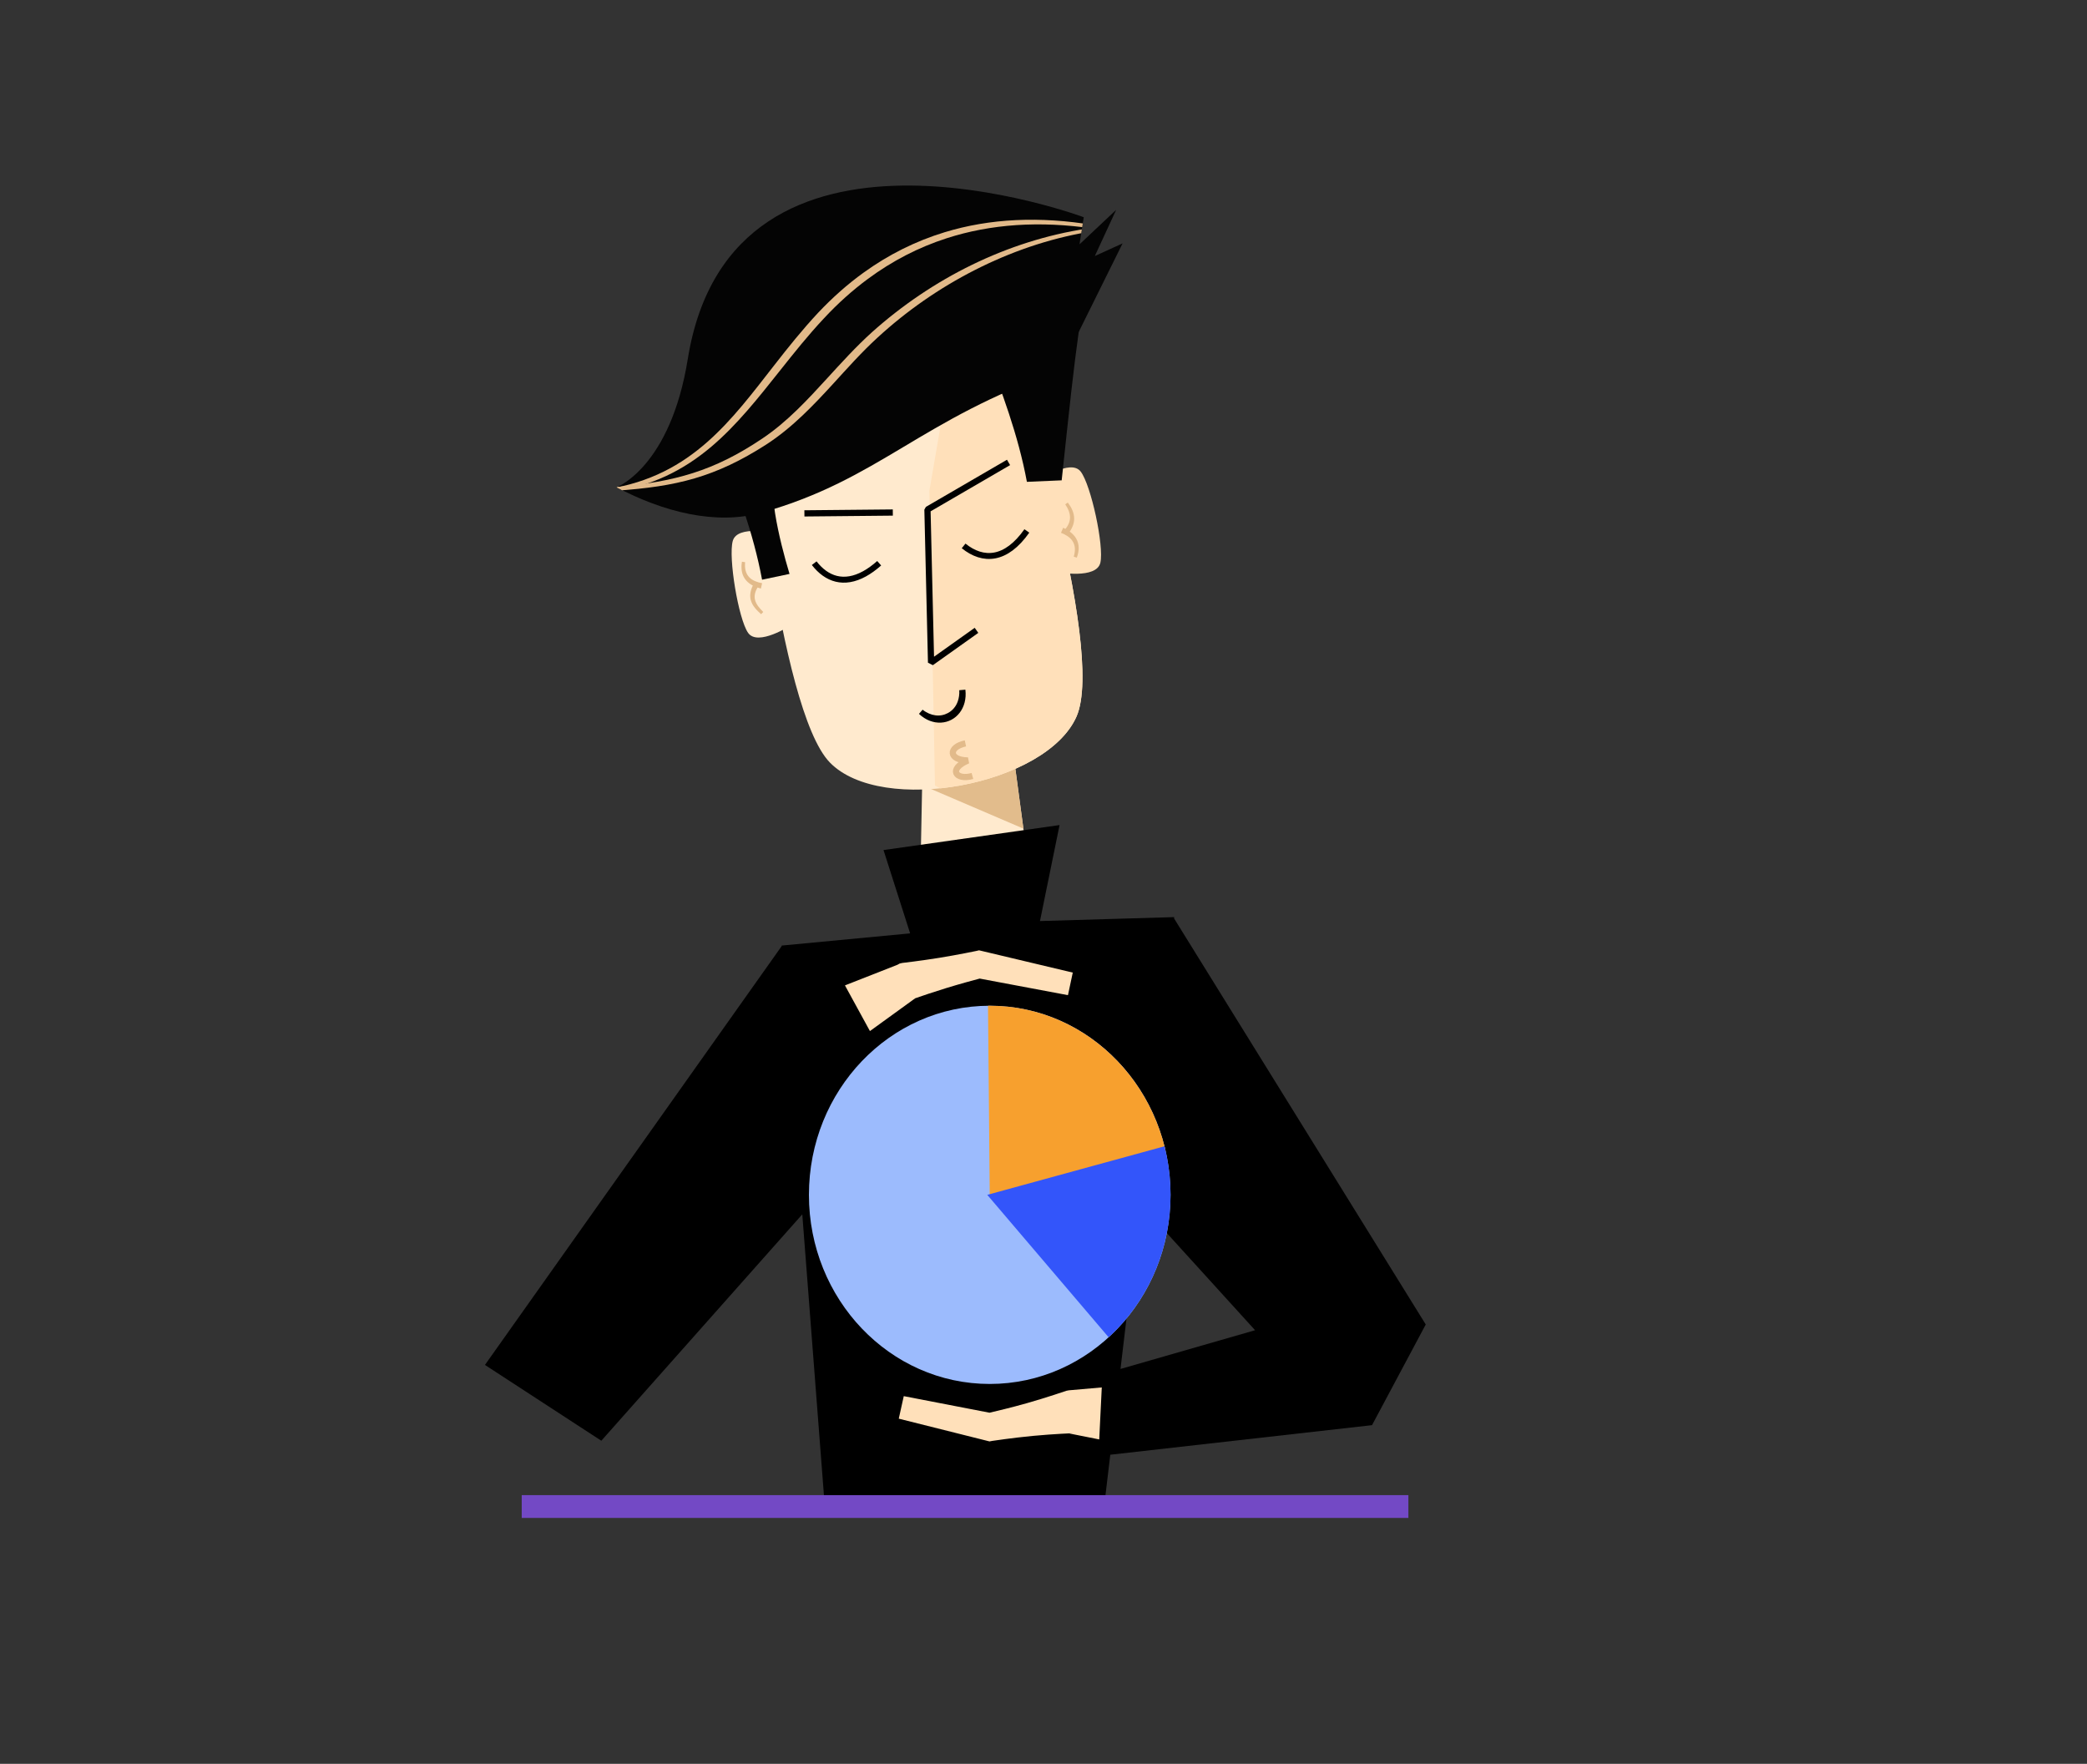
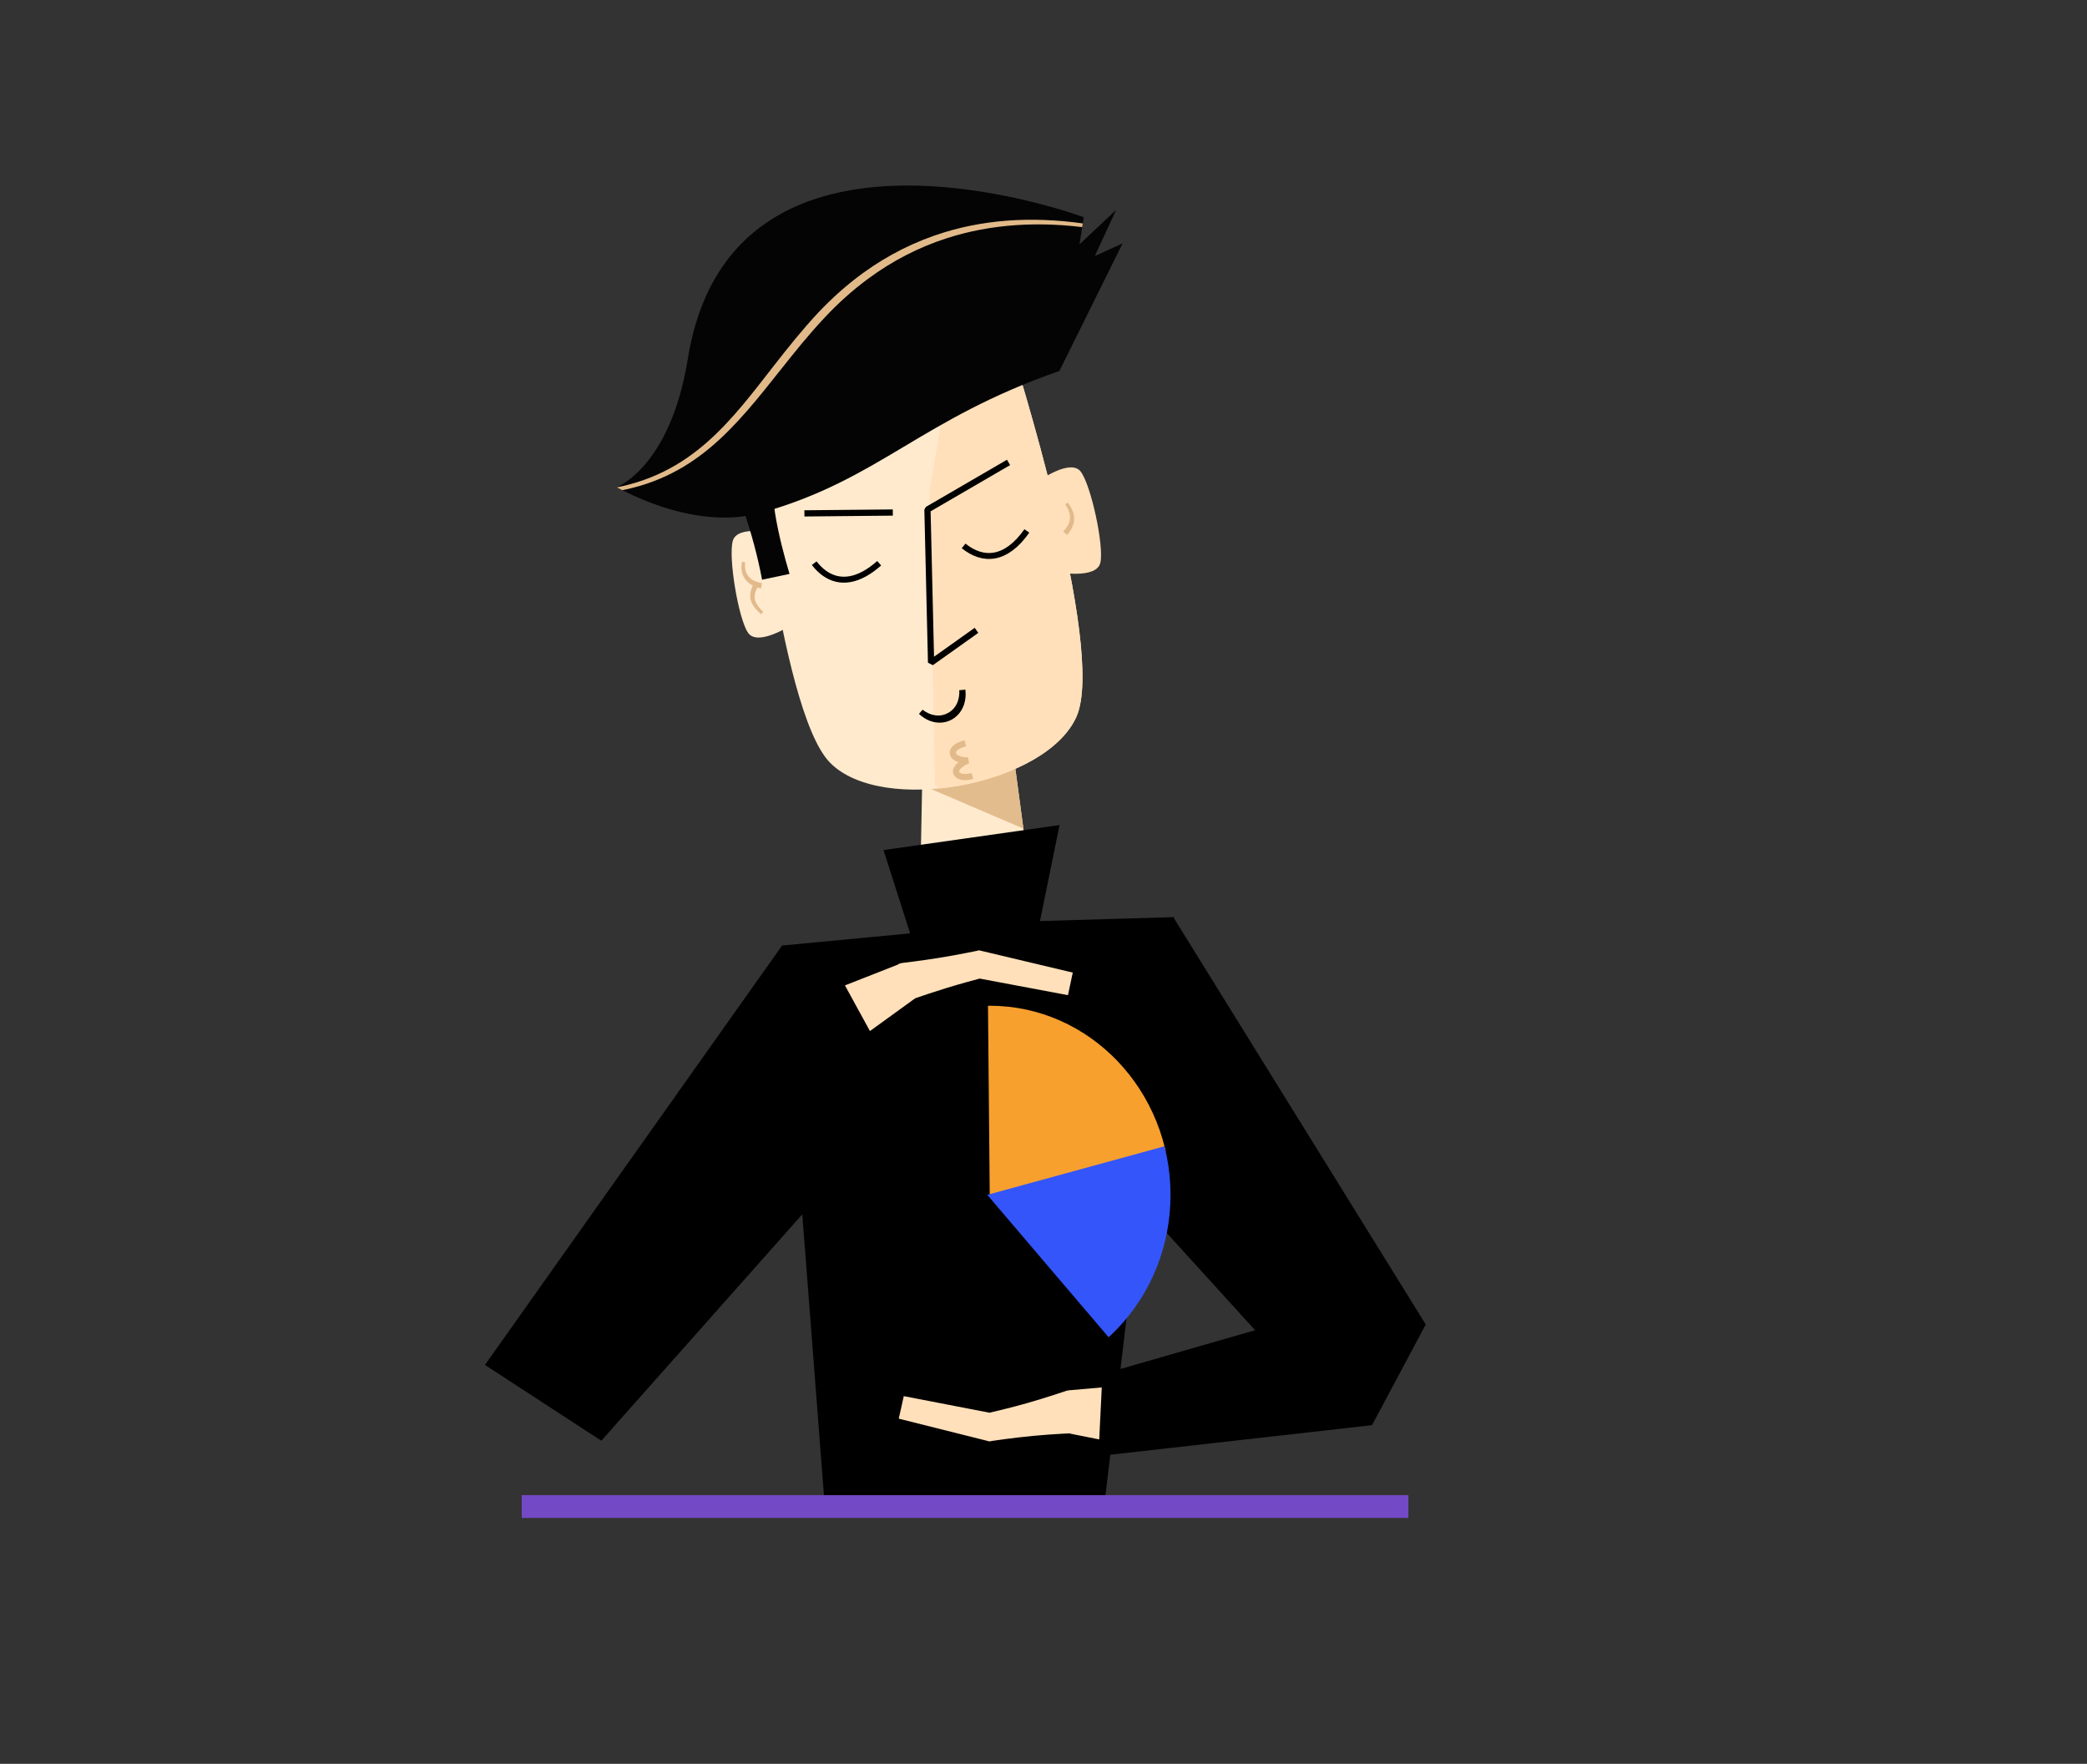
<svg xmlns="http://www.w3.org/2000/svg" xmlns:ns1="http://www.serif.com/" width="100%" height="100%" viewBox="0 0 3280 2772" version="1.1" xml:space="preserve" style="fill-rule:evenodd;clip-rule:evenodd;stroke-linejoin:bevel;stroke-miterlimit:10;">
  <rect x="0" y="0" width="3280" height="2772" fill="#333333" stroke="none" />
  <rect id="Page-13" ns1:id="Page 13" x="0.094" y="0.188" width="3279.17" height="2770.83" style="fill:none;" />
  <path d="M1451.16,1137.67l-7.254,371.387l188.467,-28.625l-49.092,-365.25l-132.121,22.488Z" style="fill:#ffeace;" />
  <clipPath id="_clip1">
    <path d="M1451.16,1137.67l-7.254,371.387l188.467,-28.625l-49.092,-365.25l-132.121,22.488Z" />
  </clipPath>
  <g clip-path="url(#_clip1)">
    <path d="M1771.31,1372.1l-333.183,-142.875l163.108,-133.221l170.075,276.096Z" style="fill:#e2bc8c;" />
  </g>
  <path d="M1260.91,1908.4l-315.85,355.812l-182.904,-119.125l466.267,-658.079l-0.071,-0.962l202.05,-19.179l-41.838,-130.921l276.684,-39.292l-30.784,150.846l210.975,-6.183l-0.241,2.025l395.558,638.183l-84.437,158.225l-411.342,46.471l-8.696,73.131l-440.879,-3.524l-34.492,-447.428Zm530.971,-16.658l-30.875,259.675l211.546,-60.88l-180.671,-198.795Z" />
  <path d="M1731.59,2180.44l-4,81.716l-47.038,-9.354l7.896,-0.537c-0,-0 -32.229,1.229 -64.771,4.308c-32.212,3.05 -64.104,7.875 -64.104,7.875l-4.446,0.837l-142.596,-35.758l7.867,-35.404c-0,-0 134.746,26.05 134.75,26.05c9.217,-2.129 34.158,-8.021 58.887,-15.034c31.446,-8.916 61.934,-19.441 61.934,-19.441l3.916,-0.738l51.705,-4.521Z" style="fill:#ffe0ba;" />
  <path d="M1367.21,1620.39l-39.259,-71.775l82.446,-32.384l3.567,-1.95l3.954,-0.92c-0,-0 29.154,-3.371 58.35,-8.092c29.017,-4.696 57.746,-10.684 57.746,-10.684l4.708,-1.099l147.275,35.012l-7.558,35.471c-0,-0 -138.725,-26.067 -138.729,-26.067c-8.888,2.35 -30.721,8.225 -52.371,14.867c-19.675,6.033 -39.042,12.65 -49.004,16.112l-71.125,51.509Z" style="fill:#ffe0ba;" />
  <path d="M1590.49,550.646l-412.716,78.246c-0,-0 44.891,485.462 126.396,569.379c81.5,83.912 339.945,35.871 387.666,-72.067c47.721,-107.933 -101.346,-575.558 -101.346,-575.558Z" style="fill:#ffeace;" />
  <clipPath id="_clip2">
    <path d="M1590.49,550.646l-412.716,78.246c-0,-0 44.891,485.462 126.396,569.379c81.5,83.912 339.945,35.871 387.666,-72.067c47.721,-107.933 -101.346,-575.558 -101.346,-575.558Z" />
  </clipPath>
  <g clip-path="url(#_clip2)">
    <path d="M1509.11,489.625l-48.471,281.771l8.775,463.158l131.321,68.471l206.925,-185.204l-138.35,-542.792l-160.2,-85.404Z" style="fill:#ffe0ba;" />
  </g>
  <path d="M1403.17,805.483l-138.942,1.338" style="fill:none;fill-rule:nonzero;stroke:#000;stroke-width:9.76px;" />
  <path d="M1517.28,1168.27c-27.262,5.796 -26.879,26.379 3.946,26.846c-31.467,13.404 -19.379,31.762 7.071,24.408" style="fill:none;fill-rule:nonzero;stroke:#e2ba8a;stroke-width:9.76px;" />
  <path d="M1444.29,1121.91l5.717,-6.571c6.388,5.096 13.171,7.826 19.729,8.805c7.175,1.071 14.042,-0.321 19.979,-3.509c7.005,-3.754 12.709,-10.066 15.638,-18.629c1.742,-5.091 2.65,-10.879 2.283,-17.296l9.592,-0.858c1.742,14.808 -2.067,27.287 -9,36.308c-3.546,4.621 -7.958,8.342 -12.917,10.971c-4.996,2.65 -10.558,4.229 -16.346,4.529c-11.454,0.588 -23.866,-3.566 -34.675,-13.75Z" />
  <path d="M1242.99,982.65l-24.038,-144.371c0,0 -60.104,-14.204 -67.321,11.829c-7.212,26.034 8.813,122.284 24.038,144.375c15.229,22.088 67.321,-11.833 67.321,-11.833Z" style="fill:#ffeace;" />
  <path d="M1197.75,916.517l-1.875,8.471c-4.579,-1.184 -8.646,-2.642 -12.183,-4.446c-4.342,-2.213 -7.934,-4.854 -10.738,-8.009c-3.575,-4.016 -5.971,-8.766 -7.012,-14.379c-0.842,-4.537 -0.854,-9.633 0.091,-15.321l5.013,0.659c-0.488,5.016 -0.208,9.454 0.796,13.358c1.108,4.317 3.2,7.9 6.196,10.842c2.395,2.346 5.412,4.216 8.975,5.737c3.15,1.342 6.733,2.342 10.737,3.088Z" style="fill:#e2ba8a;" />
  <path d="M1186.07,914.892l6.975,4.591c-6.175,8.746 -7.813,15.842 -6.713,21.904c1.554,8.559 7.971,14.913 13.238,20.38l-3.392,3.487c-6.417,-5.833 -13.892,-12.829 -16.308,-22.471c-1.867,-7.454 -0.771,-16.5 6.2,-27.891Z" style="fill:#e2ba8a;" />
  <path d="M1631.84,756.258l30.875,143.054c0,0 60.709,11.3 66.675,-15.054c5.967,-26.35 -14.612,-121.721 -30.87,-143.054c-16.259,-21.333 -66.68,15.054 -66.68,15.054Z" style="fill:#ffe0ba;" />
  <g>
    <clipPath id="_clip3">
      <path d="M1631.84,756.258l30.875,143.055c0,-0 60.709,11.3 66.675,-15.055c5.967,-26.35 -14.612,-121.72 -30.87,-143.054c-16.259,-21.333 -66.68,15.054 -66.68,15.054Z" />
    </clipPath>
    <g clip-path="url(#_clip3)">
-       <path d="M1667.49,837.354l3.429,-7.971c4.279,2.017 7.996,4.213 11.137,6.646c3.85,2.984 6.888,6.25 9.05,9.875c2.763,4.617 4.225,9.729 4.196,15.438c-0.021,4.616 -0.962,9.621 -2.954,15.033l-4.8,-1.587c1.417,-4.834 1.975,-9.246 1.721,-13.271c-0.283,-4.446 -1.667,-8.359 -4.063,-11.804c-1.916,-2.759 -4.525,-5.159 -7.745,-7.317c-2.842,-1.908 -6.175,-3.563 -9.971,-5.042Z" style="fill:#e2ba8a;" />
      <path d="M1677.1,840.888l-6.171,-5.634c7.071,-7.246 10.208,-13.946 10.671,-20.283c0.604,-8.25 -3.021,-15.7 -7.417,-22.404l3.975,-2.804c5.613,7.416 10.104,15.87 10.046,25.47c-0.042,7.746 -3.092,16.255 -11.104,25.654Z" style="fill:#e2ba8a;" />
    </g>
  </g>
  <path d="M1221.26,730.579l-88.658,-27.754c24.996,64.575 51.521,134.95 65.083,208.213l43.163,-9.08c-16.146,-53.766 -37.696,-142.062 -19.588,-171.379Z" style="fill:#040404;" />
  <path d="M1664.96,583.033l99.321,-200.525l-43.625,19.875l33.563,-72.62l-57.634,54.22l6.671,-42.591c0,-0 -553.116,-206.854 -622.283,222.666c-27.4,170.15 -111.938,201.7 -111.938,201.7c72.905,38.579 156.175,60.271 228.838,39.725c184.487,-52.166 248.592,-146.537 467.087,-222.45Z" style="fill:#040404;" />
  <g>
    <clipPath id="_clip4">
      <path d="M1664.96,583.033l99.321,-200.525l-43.625,19.875l33.563,-72.62l-57.634,54.22l6.671,-42.591c0,-0 -553.116,-206.854 -622.283,222.666c-27.4,170.15 -111.938,201.7 -111.938,201.7c72.905,38.579 156.175,60.271 228.838,39.725c184.487,-52.166 248.592,-146.537 467.087,-222.45Z" />
    </clipPath>
    <g clip-path="url(#_clip4)">
      <path d="M1719.23,353.813l-0.854,5.429c-84.158,-12.434 -161.196,-7.25 -230.933,15.316c-44.054,14.255 -85.159,35.496 -123.329,63.68c-24.217,17.879 -47.28,38.516 -69.1,62.004c-24.967,26.571 -47.055,54.375 -68.638,81.529c-34.75,43.712 -67.992,85.958 -108.092,119.954c-42.937,36.4 -93.775,63.3 -162.8,72.379l-0.791,-5.517c67.133,-10.433 116.021,-37.899 157.216,-74.237c38.934,-34.342 70.905,-76.679 104.8,-120.183c21.534,-27.642 43.917,-55.671 69.038,-82.6c22.55,-23.9 46.296,-44.942 71.312,-62.996c39.459,-28.479 81.967,-49.671 127.388,-63.542c71.196,-21.741 149.571,-25.471 234.783,-11.216Z" style="fill:#e2ba8a;" />
-       <path d="M1707.88,359.379l0.88,5.421c-61.271,10.55 -121.005,31.233 -176.892,59.696c-55.688,28.354 -107.554,64.462 -153.079,106.433c-24.717,22.579 -47.117,47.909 -69.934,72.817c-15.37,16.783 -30.933,33.379 -47.341,48.954c-17.804,16.904 -36.654,32.567 -57.371,45.975c-39.821,25.592 -75.263,42.175 -112.454,53.092c-37.079,10.883 -75.867,16.137 -122.434,19.321l-0.45,-5.559c45.867,-4.316 83.988,-10.529 120.33,-22.108c36.1,-11.504 70.425,-28.342 108.825,-54.15c19.929,-13.304 37.937,-28.842 55.05,-45.433c16.05,-15.567 31.258,-32.109 46.441,-48.7c23.054,-25.205 46.029,-50.525 71.154,-73.217c46.88,-41.938 100.03,-77.988 157.096,-105.788c57.054,-27.795 117.975,-47.35 180.179,-56.754Z" style="fill:#e2ba8a;" />
    </g>
  </g>
-   <path d="M1696.59,512.213l-147.762,36.82c24.996,64.575 51.521,134.95 65.083,208.213l54.675,-2.367c13.6,-126.854 17.171,-163.621 28.004,-242.666Z" style="fill:#040404;" />
  <path d="M1585.05,726.742l-127.429,74.091l5.671,240.559l71.4,-50.767" style="fill:none;fill-rule:nonzero;stroke:#000;stroke-width:9.76px;" />
  <path d="M1514.45,857.946c30.629,24.717 66.687,23.075 99.367,-23.533" style="fill:none;fill-rule:nonzero;stroke:#000;stroke-width:9.34px;" />
  <path d="M1279.63,885.083c19.6,25.338 46.742,34.525 79.125,16.688c7.4,-4.075 15.075,-9.563 22.992,-16.588" style="fill:none;fill-rule:nonzero;stroke:#000;stroke-width:9.34px;" />
  <rect x="819.956" y="2349.71" width="1393.54" height="35.832" style="fill:#7349c5;" />
-   <ellipse cx="1555.5" cy="1877.79" rx="284.158" ry="297.202" style="fill:#9cbbfd;" />
  <g>
    <clipPath id="_clip5">
      <path d="M1555.5,1580.58c156.833,0 284.158,133.171 284.158,297.2c0,164.034 -127.325,297.205 -284.158,297.205c-156.829,-0.001 -284.158,-133.171 -284.158,-297.205c-0,-164.029 127.329,-297.2 284.158,-297.2Z" />
    </clipPath>
    <g clip-path="url(#_clip5)">
      <path d="M1551.63,1459.45l3.875,418.329l402.325,-99.237l-406.2,-319.092Z" style="fill:#f7a02e;" />
      <path d="M1885.99,1786.18l-334.358,91.604l280.804,329.559l53.554,-421.163Z" style="fill:#3355fa;" />
    </g>
  </g>
</svg>